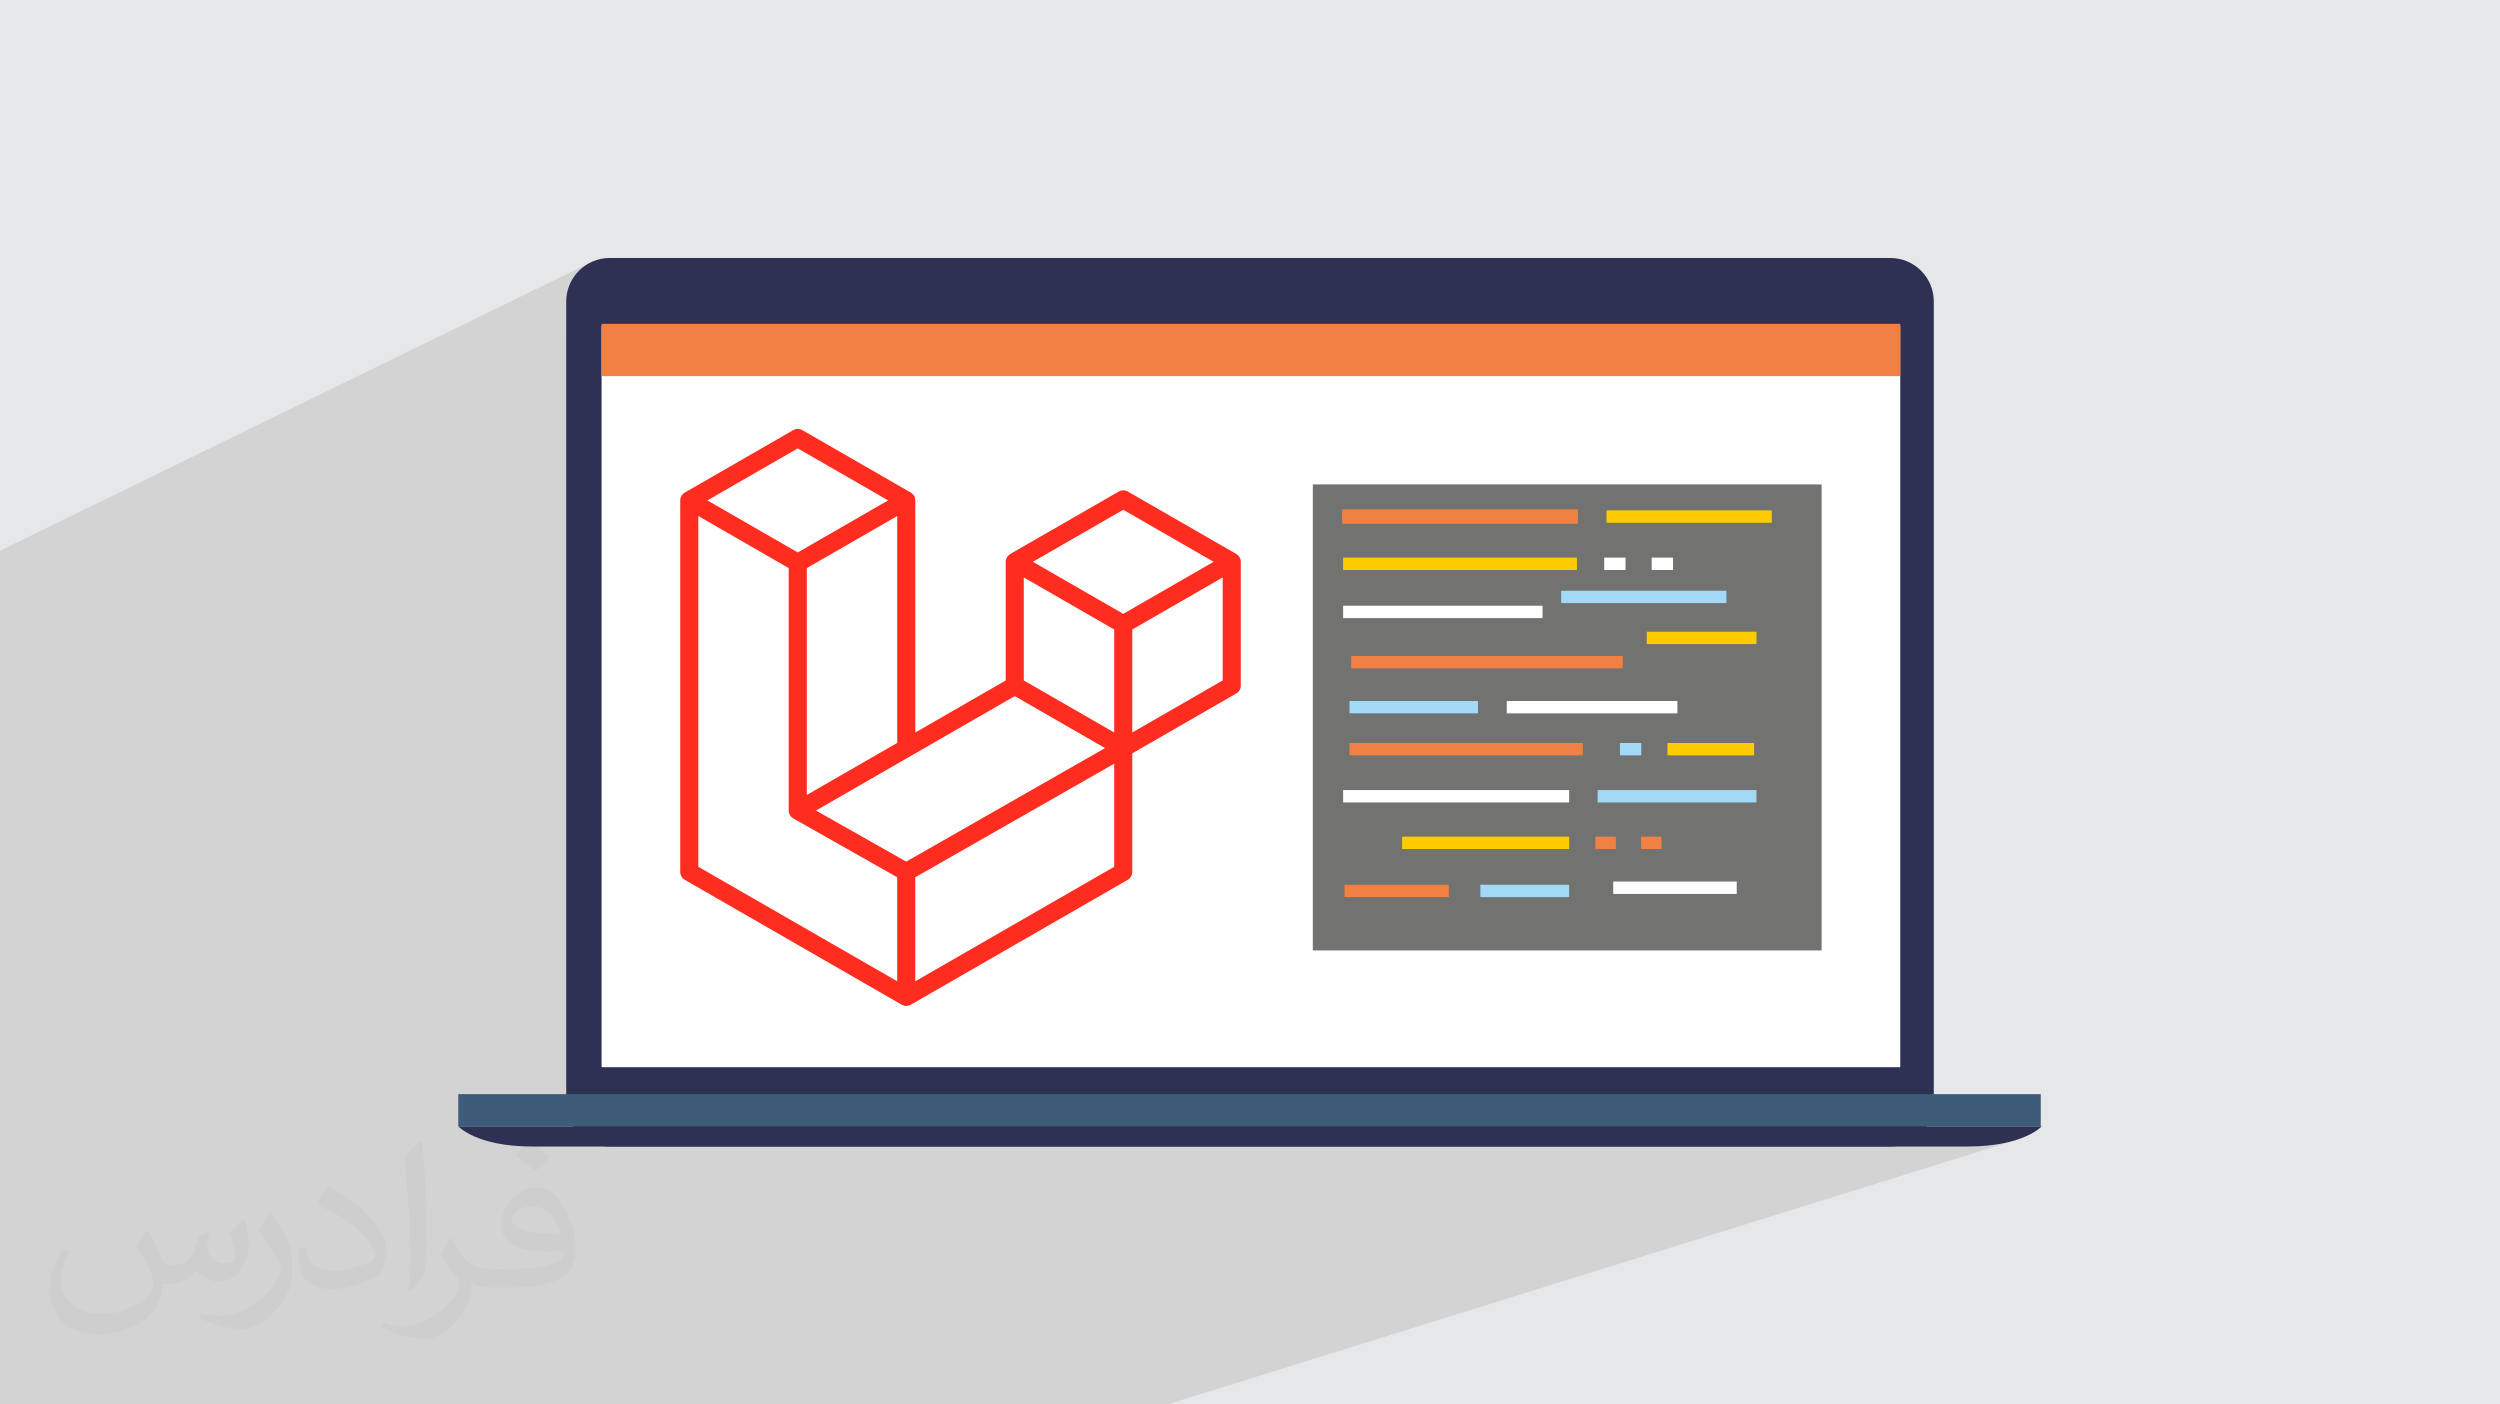
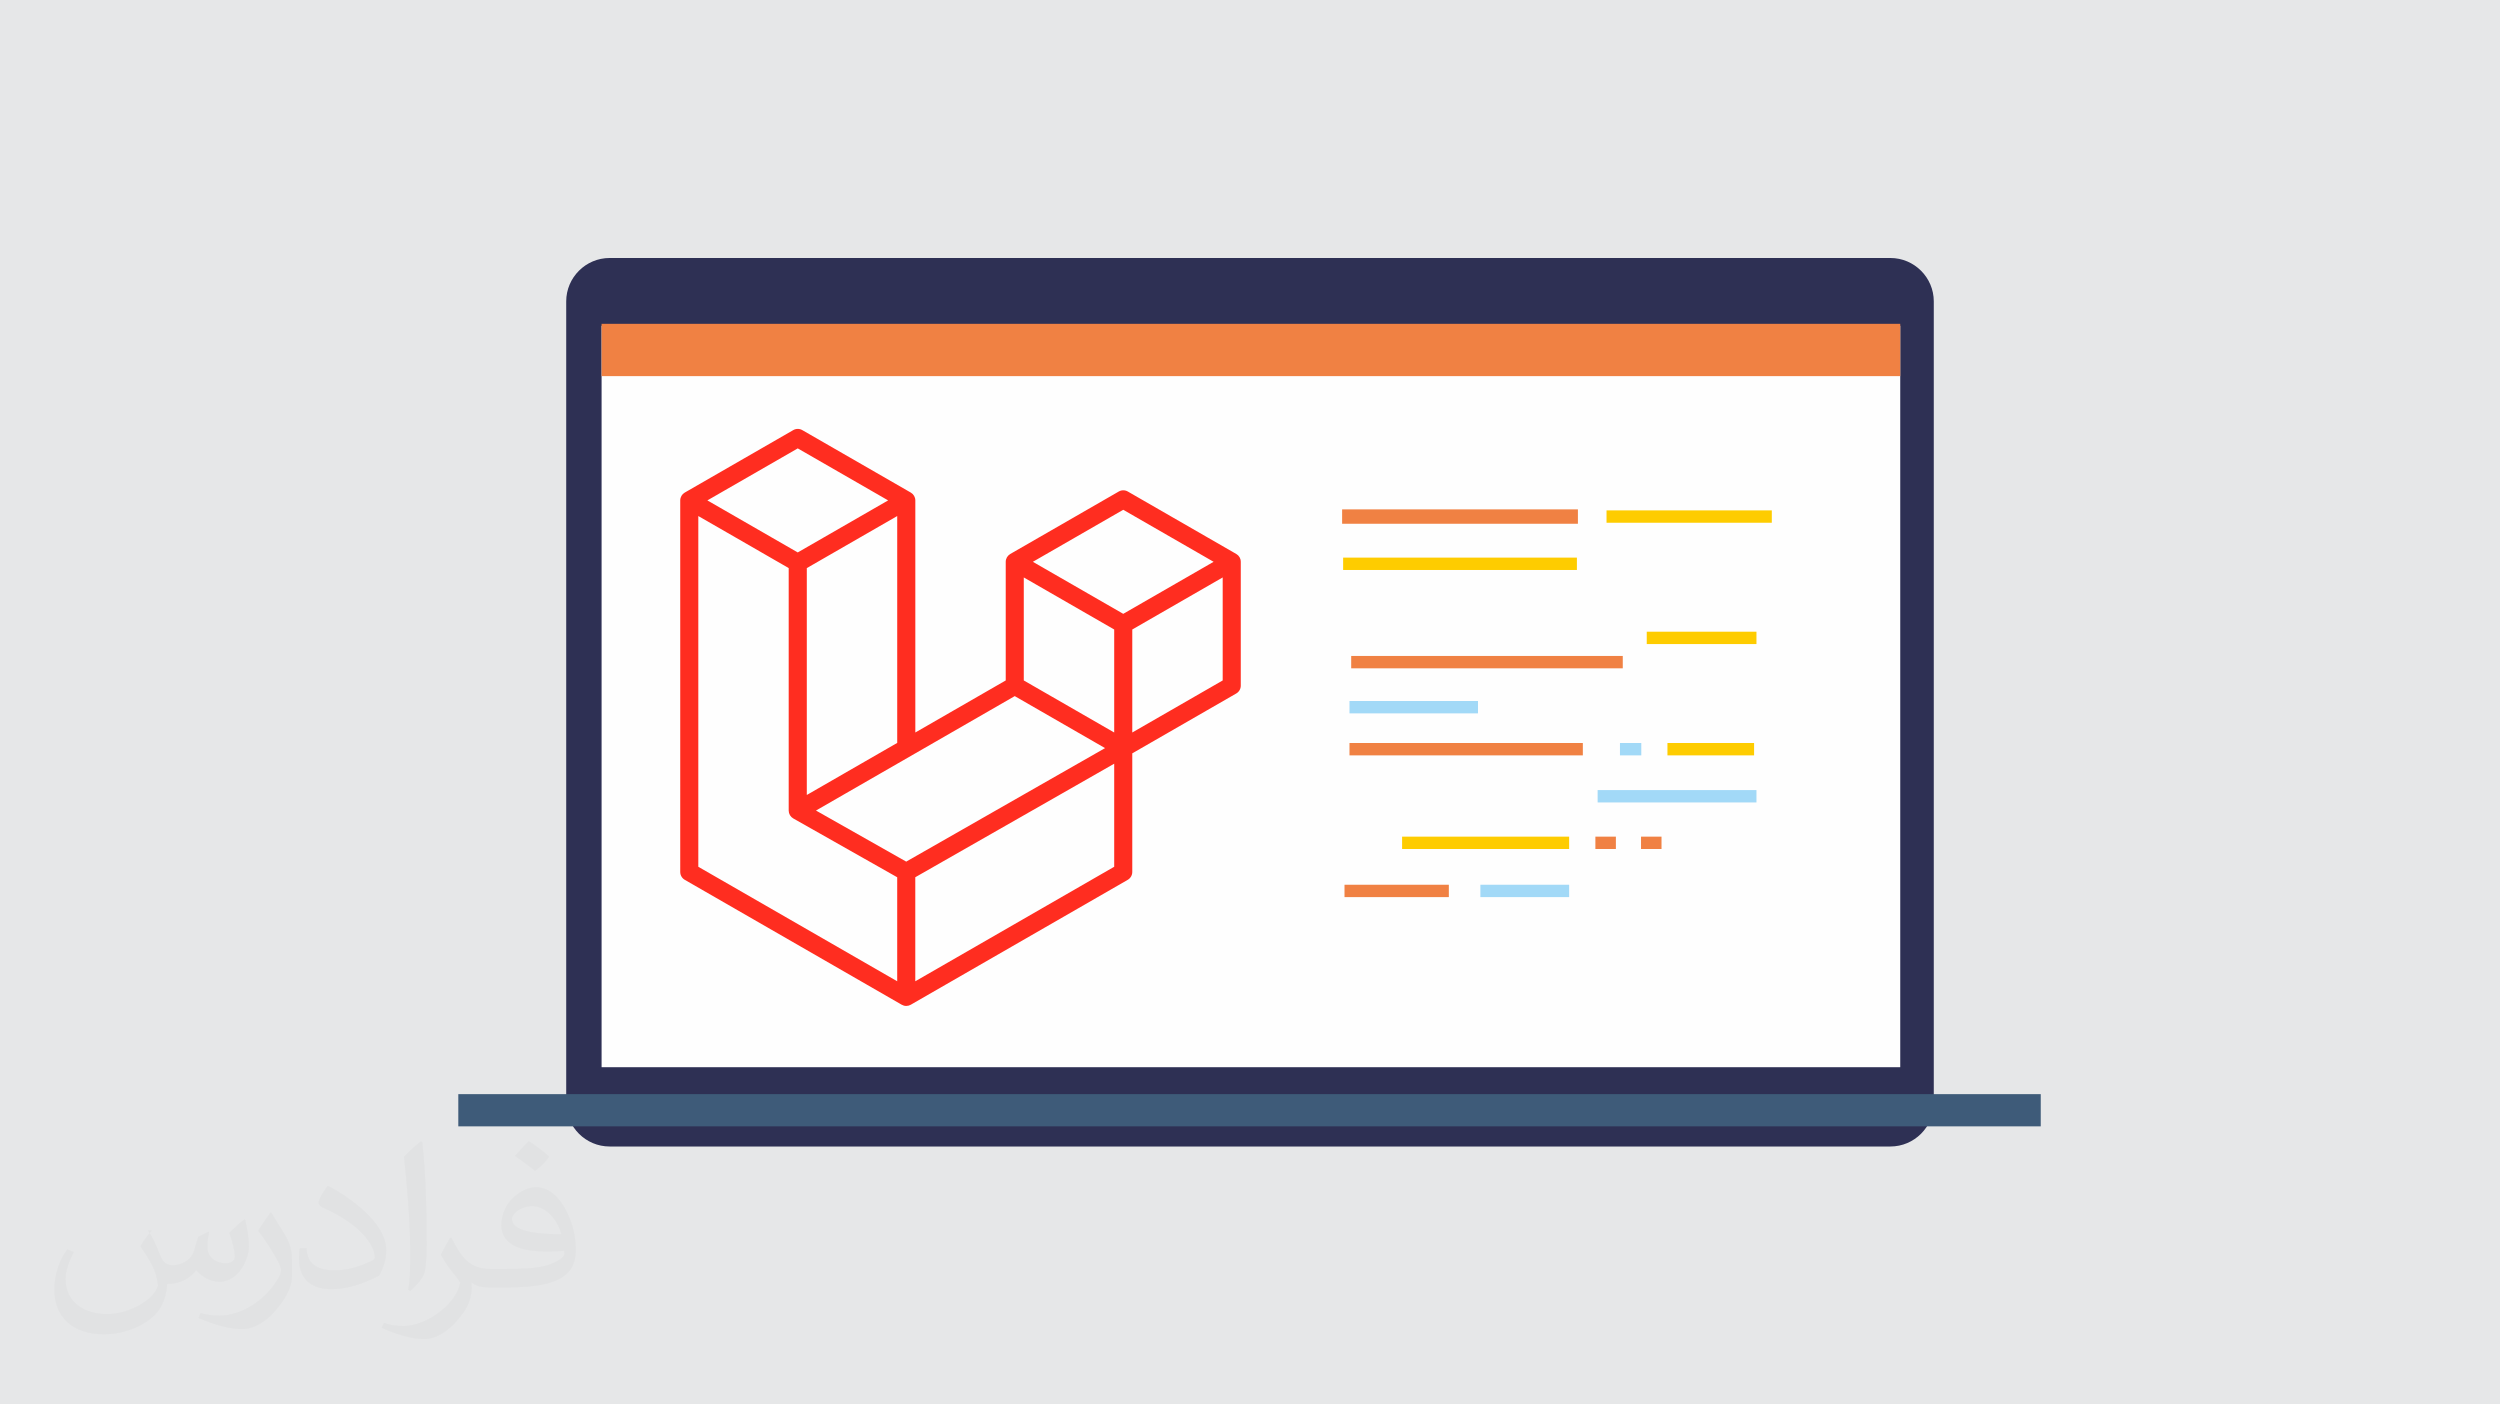
<svg xmlns="http://www.w3.org/2000/svg" xml:space="preserve" width="94.192mm" height="52.917mm" version="1.1" style="shape-rendering:geometricPrecision; text-rendering:geometricPrecision; image-rendering:optimizeQuality; fill-rule:evenodd; clip-rule:evenodd" viewBox="0 0 9404.92 5283.66">
  <defs>
    <style type="text/css">
   
    .str0 {stroke:#F08143;stroke-width:7.61;stroke-miterlimit:22.926}
    .fil0 {fill:#E6E7E8}
    .fil11 {fill:#FF2D20}
    .fil7 {fill:#FEFEFE;fill-rule:nonzero}
    .fil5 {fill:#FEFEFE;fill-rule:nonzero}
    .fil6 {fill:#727271;fill-rule:nonzero}
    .fil9 {fill:#FECC00;fill-rule:nonzero}
    .fil10 {fill:#F08143;fill-rule:nonzero}
    .fil8 {fill:#A2D9F7;fill-rule:nonzero}
    .fil4 {fill:#3E5B79;fill-rule:nonzero}
    .fil3 {fill:#2E3054;fill-rule:nonzero}
    .fil2 {fill:#373435;fill-opacity:0.031}
    .fil1 {fill:#2B2A29;fill-opacity:0.102}
   
  </style>
  </defs>
  <g id="Layer_x0020_1">
    <polygon class="fil0" points="-0,0 9404.92,0 9404.92,5283.66 -0,5283.66 " />
-     <polygon class="fil1" points="-0,3927.83 -0,3921.92 -0,3919.6 -0,3887.3 -0,3796.15 -0,3719.78 -0,3712.93 -0,3712.9 -0,3712.53 -0,3710.46 -0,3706.69 -0,3704.91 -0,3702.6 -0,3701.62 -0,3700.46 -0,3700.42 -0,3647.64 -0,3647.41 -0,3429.97 -0,3414.13 -0,3390.48 -0,3348.75 -0,3249.62 -0,3117.62 -0,3117.58 -0,3039.59 -0,3036.33 -0,3028.69 -0,3026.6 -0,3022.7 -0,3020.93 -0,3018.58 -0,3017.62 -0,3016.55 -0,3016.51 -0,2971.13 -0,2970.99 -0,2309.44 -0,2302.65 -0,2165.69 -0,2071.74 2215.68,990.32 2202.22,998.53 2189.64,1007.94 2178.02,1018.5 2167.47,1030.1 2158.05,1042.68 2149.85,1056.14 2142.95,1070.4 2137.43,1085.38 2133.4,1100.98 2130.91,1117.15 2130.07,1133.77 2130.07,1281.98 2263.17,1218.2 7148.65,1218.2 7148.65,1225.57 7148.65,1414.98 7148.65,4014.77 6461.69,4237.31 7677.23,4237.31 7436.89,4312.36 7441.59,4312.25 7475.82,4309.85 7506.99,4306.11 7535.2,4301.26 7560.55,4295.53 7583.16,4289.12 4391.15,5283.66 4326.16,5283.66 4298.66,5283.66 4056.01,5283.66 4033.32,5283.66 3231.75,5283.66 1832.76,5283.66 1047.92,5283.66 937.99,5283.66 553.47,5283.66 552.04,5283.66 529.12,5283.66 444.02,5283.66 421.15,5283.66 315.34,5283.66 315.01,5283.66 280.55,5283.66 252.46,5283.66 211.65,5283.66 211.19,5283.66 175.46,5283.66 175.29,5283.66 167.3,5283.66 136.57,5283.66 112.4,5283.66 68.97,5283.66 31.89,5283.66 -0,5283.66 -0,5190.43 -0,5189.38 -0,5184.67 -0,5183.49 -0,5159.53 -0,5152.54 -0,5128.06 -0,5119.93 -0,5105.24 -0,5090.47 -0,5066.31 -0,5061.84 -0,5059.25 -0,5058.09 -0,5058.06 -0,5058.02 -0,5058.01 -0,5058 -0,5056.18 -0,5052.33 -0,5050.48 -0,5046.58 -0,5041.39 -0,5023.98 -0,5003.98 -0,4985.47 -0,4962.84 -0,4952.96 -0,4891.46 -0,4889.68 -0,4856.69 -0,4856.66 -0,4848.52 -0,4842.06 -0,4810.55 -0,4806.35 -0,4804.39 -0,4777.82 -0,4772.26 -0,4758.63 -0,4749.17 -0,4725.23 -0,4617 -0,4616.57 -0,4602.34 -0,4593.64 -0,4576.28 -0,4576.25 -0,4564.91 -0,4555.61 -0,4545.87 -0,4539.53 -0,4531.99 -0,4522.86 -0,4508.23 -0,4498.5 -0,4487.39 -0,4483.41 -0,4482.57 -0,4477.39 -0,4460.65 -0,4449.53 -0,4445.01 -0,4421.85 -0,4393.29 -0,4393.27 -0,4393.26 -0,4342.77 -0,4341.82 -0,4341.27 -0,4309.23 -0,4308.76 -0,4304.91 -0,4281.44 -0,4281.32 -0,4281.18 -0,4277.35 -0,4273.98 -0,4273.84 -0,4269.61 -0,4265.71 -0,4265.58 -0,4261.11 -0,4257.09 -0,4257.05 -0,4252.34 -0,4248.72 -0,4248.65 -0,4220.68 -0,4198.97 -0,4198.95 -0,4198.93 -0,4172.82 -0,4169.34 -0,4159.24 -0,4157.72 -0,4109.33 -0,4088.24 -0,4088.22 -0,4064.13 -0,4049.57 -0,4030.12 -0,4030.11 -0,4030.06 -0,4009 -0,4002.16 " />
-     <path class="fil2" d="M557.14 4629.28c17.95,27.21 29.6,53.36 40.96,82.43 8.45,16.91 12.93,48.09 52.57,48.09 11.61,0 28.28,-3.42 43.06,-11.61 16.63,-8.73 29.32,-21.94 35.94,-42l15.85 -53.36 38.57 -19.02 2.64 2.64c-5.27,20.09 -6.59,39.36 -6.59,54.43 0,44.63 38.57,61.56 69.22,61.56 17.95,0 34.09,-8.73 34.09,-25.11 0,-21.13 -8.98,-57.06 -20.62,-89.29 17.95,-17.95 35.94,-35.94 56.53,-50.47l3.17 1.6c8.98,38.04 14,75.56 14,100.66 0,24.57 -10.83,51.79 -19.81,69.49 -18.49,34.87 -51.25,62.62 -90.87,62.62 -30.1,0 -63.65,-15.07 -86.66,-43.06l-1.32 0c-21.66,26.96 -55.22,51.25 -108.86,51.25l-16.63 0c-2.64,35.41 -10.29,60.49 -21.94,82.95 -31.95,62.34 -126.81,106.47 -216.1,106.47 -124.17,0 -186.51,-71.59 -186.51,-166.96 0,-58.91 19.27,-113.6 48.88,-152.42l24.29 10.04c-18.49,35.41 -30.91,68.68 -30.91,101.45 0,89.29 72.66,131.83 156.4,131.83 77.68,0 173.83,-49.41 191.28,-106.72 -6.59,-62.62 -30.1,-91.93 -66.04,-148.99 10.83,-19.02 24.83,-38.04 42.28,-58.38l3.17 0 0 0 0 0 -0.02 -0.09zm1432.14 -336.04c26.15,16.39 51.79,35.66 76.87,57.85 -14,19.81 -31.45,37.79 -53.11,53.64 -25.11,-20.34 -50.19,-37.79 -75.84,-56.27 17.42,-19.55 34.62,-38.29 52.04,-55.22l0 0 0 0 0 0 0 0 0 0 0.03 0zm13.47 244.11c-42.28,0 -76.87,27.75 -76.87,48.34 0,44.13 84.53,57.85 185.72,57.31 -12.68,-51.79 -57.06,-105.68 -108.86,-105.68l0.01 0.03zm-94.86 236.19c54.96,0 103.04,-1.6 139.74,-10.83 40.96,-10.29 75.56,-30.91 75.56,-45.17 0,-3.7 0,-8.19 -1.32,-11.89 -22.98,2.11 -49.41,2.11 -72.38,2.11 -74.49,0 -131.55,-16.91 -154.02,-58.66 -5.55,-11.61 -9.51,-24.57 -9.51,-39.36 0,-40.43 17.42,-79.79 48.09,-107 25.61,-22.45 53.89,-36.44 82.67,-36.44 52.04,0 93.51,41.75 122.57,107.54 15.85,35.94 26.68,77.4 26.68,129.72 0,34.87 -9.51,64.19 -31.17,85.85 -40.43,39.11 -114.92,53.89 -229.04,53.89l-51.79 0 0 0 -13.47 0c-28.28,0 -48.62,-5.02 -64.72,-17.42l-2.64 0c0.79,6.59 1.32,12.93 1.32,19.02 0,25.61 -8.45,58.38 -25.61,84.53 -50.72,75.3 -105.68,108.04 -153.24,108.04 -48.09,0 -107,-18.49 -160.11,-42.54l9.51 -18.49c17.17,7.13 40.96,11.89 73.7,11.89 85.85,0 198.66,-82.43 212.66,-163 -3.17,-6.59 -8.98,-15.32 -17.17,-24.57 -25.11,-29.85 -40.96,-54.68 -55.75,-80.83 12.68,-25.11 24.29,-45.17 35.13,-63.4l4.49 -0.53c36.72,74.77 69.99,117.55 144.23,117.55l11.61 0 0 0 53.89 0 0 0 0 0 0 0 0 0 0 0 0.09 0.01zm-371.98 79c6.34,-34.34 6.87,-72.91 6.87,-108.86l0 -53.36c0,-99.6 -12.68,-244.36 -22.98,-338.68 17.95,-19.27 43.06,-42 62.87,-57.31l5.81 1.6c13.47,118.62 16.63,256 16.63,383.06 0,33.3 -1.32,65.79 -4.49,89.55 -1.85,30.1 -19.27,52.83 -56.53,87.7l-8.19 -3.7zm-382.8 -157.19c1.85,46.77 24.83,83.49 105.15,83.49 49.93,0 92.19,-12.93 138.96,-35.13 8.45,-3.7 12.93,-8.73 12.93,-12.93 0,-29.32 -22.45,-68.15 -60.23,-103.55 -36.72,-33.3 -85.34,-62.62 -130.76,-82.18 -15.6,-6.59 -20.62,-13.47 -20.62,-20.09 0,-13.47 17.95,-41.75 32.77,-62.09l5.02 -0.53c52.04,27.21 110.17,67.64 153.24,112.53 39.11,41.47 63.4,83.49 63.4,129.19 0,33.81 -10.29,65.51 -26.96,95.11 -57.06,28.79 -117.83,50.72 -178.06,50.72 -73.17,0 -123.1,-34.34 -123.1,-114.92 0,-8.73 0,-22.19 3.17,-39.64l25.11 0 0 0 0 0 0 0 0 0 0 0 -0.02 0zm-132.37 -132.9l45.45 73.45c16.63,27.21 32.23,56.81 32.23,103.55l0 59.7c0,48.34 -30.91,100.13 -80.83,151.38 -39.11,34.62 -73.7,49.41 -105.68,49.41 -47.55,0 -101.98,-14.79 -164.85,-41.75l7.13 -18.49c19.81,5.27 42.79,9.77 71.06,9.77 90.36,-0.53 182.8,-66.57 225.08,-147.15 5.02,-9.26 6.87,-17.95 6.87,-24.04 0,-9.26 -5.02,-19.55 -8.98,-28.79 -22.98,-43.31 -48.62,-82.95 -76.87,-119.68 14.79,-23.25 29.6,-45.7 45.7,-67.9l3.7 0.53 0 0 0 0 0 0 0 0 0 0 -0.02 0.01z" />
+     <path class="fil2" d="M557.14 4629.28c17.95,27.21 29.6,53.36 40.96,82.43 8.45,16.91 12.93,48.09 52.57,48.09 11.61,0 28.28,-3.42 43.06,-11.61 16.63,-8.73 29.32,-21.94 35.94,-42l15.85 -53.36 38.57 -19.02 2.64 2.64c-5.27,20.09 -6.59,39.36 -6.59,54.43 0,44.63 38.57,61.56 69.22,61.56 17.95,0 34.09,-8.73 34.09,-25.11 0,-21.13 -8.98,-57.06 -20.62,-89.29 17.95,-17.95 35.94,-35.94 56.53,-50.47l3.17 1.6c8.98,38.04 14,75.56 14,100.66 0,24.57 -10.83,51.79 -19.81,69.49 -18.49,34.87 -51.25,62.62 -90.87,62.62 -30.1,0 -63.65,-15.07 -86.66,-43.06l-1.32 0c-21.66,26.96 -55.22,51.25 -108.86,51.25c-2.64,35.41 -10.29,60.49 -21.94,82.95 -31.95,62.34 -126.81,106.47 -216.1,106.47 -124.17,0 -186.51,-71.59 -186.51,-166.96 0,-58.91 19.27,-113.6 48.88,-152.42l24.29 10.04c-18.49,35.41 -30.91,68.68 -30.91,101.45 0,89.29 72.66,131.83 156.4,131.83 77.68,0 173.83,-49.41 191.28,-106.72 -6.59,-62.62 -30.1,-91.93 -66.04,-148.99 10.83,-19.02 24.83,-38.04 42.28,-58.38l3.17 0 0 0 0 0 -0.02 -0.09zm1432.14 -336.04c26.15,16.39 51.79,35.66 76.87,57.85 -14,19.81 -31.45,37.79 -53.11,53.64 -25.11,-20.34 -50.19,-37.79 -75.84,-56.27 17.42,-19.55 34.62,-38.29 52.04,-55.22l0 0 0 0 0 0 0 0 0 0 0.03 0zm13.47 244.11c-42.28,0 -76.87,27.75 -76.87,48.34 0,44.13 84.53,57.85 185.72,57.31 -12.68,-51.79 -57.06,-105.68 -108.86,-105.68l0.01 0.03zm-94.86 236.19c54.96,0 103.04,-1.6 139.74,-10.83 40.96,-10.29 75.56,-30.91 75.56,-45.17 0,-3.7 0,-8.19 -1.32,-11.89 -22.98,2.11 -49.41,2.11 -72.38,2.11 -74.49,0 -131.55,-16.91 -154.02,-58.66 -5.55,-11.61 -9.51,-24.57 -9.51,-39.36 0,-40.43 17.42,-79.79 48.09,-107 25.61,-22.45 53.89,-36.44 82.67,-36.44 52.04,0 93.51,41.75 122.57,107.54 15.85,35.94 26.68,77.4 26.68,129.72 0,34.87 -9.51,64.19 -31.17,85.85 -40.43,39.11 -114.92,53.89 -229.04,53.89l-51.79 0 0 0 -13.47 0c-28.28,0 -48.62,-5.02 -64.72,-17.42l-2.64 0c0.79,6.59 1.32,12.93 1.32,19.02 0,25.61 -8.45,58.38 -25.61,84.53 -50.72,75.3 -105.68,108.04 -153.24,108.04 -48.09,0 -107,-18.49 -160.11,-42.54l9.51 -18.49c17.17,7.13 40.96,11.89 73.7,11.89 85.85,0 198.66,-82.43 212.66,-163 -3.17,-6.59 -8.98,-15.32 -17.17,-24.57 -25.11,-29.85 -40.96,-54.68 -55.75,-80.83 12.68,-25.11 24.29,-45.17 35.13,-63.4l4.49 -0.53c36.72,74.77 69.99,117.55 144.23,117.55l11.61 0 0 0 53.89 0 0 0 0 0 0 0 0 0 0 0 0.09 0.01zm-371.98 79c6.34,-34.34 6.87,-72.91 6.87,-108.86l0 -53.36c0,-99.6 -12.68,-244.36 -22.98,-338.68 17.95,-19.27 43.06,-42 62.87,-57.31l5.81 1.6c13.47,118.62 16.63,256 16.63,383.06 0,33.3 -1.32,65.79 -4.49,89.55 -1.85,30.1 -19.27,52.83 -56.53,87.7l-8.19 -3.7zm-382.8 -157.19c1.85,46.77 24.83,83.49 105.15,83.49 49.93,0 92.19,-12.93 138.96,-35.13 8.45,-3.7 12.93,-8.73 12.93,-12.93 0,-29.32 -22.45,-68.15 -60.23,-103.55 -36.72,-33.3 -85.34,-62.62 -130.76,-82.18 -15.6,-6.59 -20.62,-13.47 -20.62,-20.09 0,-13.47 17.95,-41.75 32.77,-62.09l5.02 -0.53c52.04,27.21 110.17,67.64 153.24,112.53 39.11,41.47 63.4,83.49 63.4,129.19 0,33.81 -10.29,65.51 -26.96,95.11 -57.06,28.79 -117.83,50.72 -178.06,50.72 -73.17,0 -123.1,-34.34 -123.1,-114.92 0,-8.73 0,-22.19 3.17,-39.64l25.11 0 0 0 0 0 0 0 0 0 0 0 -0.02 0zm-132.37 -132.9l45.45 73.45c16.63,27.21 32.23,56.81 32.23,103.55l0 59.7c0,48.34 -30.91,100.13 -80.83,151.38 -39.11,34.62 -73.7,49.41 -105.68,49.41 -47.55,0 -101.98,-14.79 -164.85,-41.75l7.13 -18.49c19.81,5.27 42.79,9.77 71.06,9.77 90.36,-0.53 182.8,-66.57 225.08,-147.15 5.02,-9.26 6.87,-17.95 6.87,-24.04 0,-9.26 -5.02,-19.55 -8.98,-28.79 -22.98,-43.31 -48.62,-82.95 -76.87,-119.68 14.79,-23.25 29.6,-45.7 45.7,-67.9l3.7 0.53 0 0 0 0 0 0 0 0 0 0 -0.02 0.01z" />
    <g id="_2156596472912">
      <path class="fil3" d="M2293.33 970.55c-89.78,0 -163.26,73.45 -163.26,163.22l0 3016.06c0,89.79 73.48,163.26 163.26,163.26l4818.28 0c89.8,0 163.24,-73.47 163.24,-163.26l0 -3016.06c0,-89.77 -73.44,-163.22 -163.24,-163.22l-4818.28 0z" />
      <g>
-         <path class="fil3" d="M6676.79 4237.31l-4952.67 0c0,0 68.49,75.79 276.57,75.79l5403.5 0c208.09,0 276.61,-75.79 276.61,-75.79l-1004.01 0z" />
        <polygon class="fil4" points="1724.12,4237.31 7677.23,4237.31 7677.23,4116.11 1724.12,4116.11 " />
      </g>
      <polygon class="fil5" points="2263.17,4014.77 7148.65,4014.77 7148.65,1225.57 2263.17,1225.57 " />
-       <polygon class="fil6" points="4938.8,3575.5 6852.84,3575.5 6852.84,1822.34 4938.8,1822.34 " />
      <polygon class="fil7" points="5052.83,3018.73 5903.09,3018.73 5903.09,2972.22 5052.83,2972.22 " />
      <polygon class="fil8" points="6010.25,3018.73 6607.73,3018.73 6607.73,2972.22 6010.25,2972.22 " />
      <polygon class="fil9" points="5274.65,3193.92 5903.08,3193.92 5903.08,3147.42 5274.65,3147.42 " />
      <polygon class="fil10" points="5058.01,3374.89 5450.47,3374.89 5450.47,3328.38 5058.01,3328.38 " />
      <polygon class="fil8" points="5569.14,3374.89 5903.09,3374.89 5903.09,3328.38 5569.14,3328.38 " />
      <polygon class="fil7" points="6068.95,3362.85 6533.49,3362.85 6533.49,3316.34 6068.95,3316.34 " />
      <polygon class="fil10" points="6001.78,3193.92 6078.9,3193.92 6078.9,3147.42 6001.78,3147.42 " />
      <polygon class="fil10" points="6173.48,3193.92 6250.59,3193.92 6250.59,3147.42 6173.48,3147.42 " />
      <polygon class="fil10 str0" points="5052.83,1966.56 5932.24,1966.56 5932.24,1920.05 5052.83,1920.05 " />
      <polygon class="fil9" points="6043.73,1966.56 6665.49,1966.56 6665.49,1920.05 6043.73,1920.05 " />
-       <polygon class="fil8" points="5873.03,2268.86 6494.74,2268.86 6494.74,2222.33 5873.03,2222.33 " />
      <polygon class="fil7" points="5052.83,2325.27 5803.09,2325.27 5803.09,2278.74 5052.83,2278.74 " />
      <polygon class="fil9" points="5052.83,2144.24 5932.24,2144.24 5932.24,2097.73 5052.83,2097.73 " />
      <polygon class="fil8" points="5076.73,2683.62 5560.13,2683.62 5560.13,2637.13 5076.73,2637.13 " />
      <polygon class="fil7" points="5668.33,2683.62 6310.33,2683.62 6310.33,2637.13 5668.33,2637.13 " />
      <polygon class="fil10" points="5083.16,2514.19 6104.8,2514.19 6104.8,2467.66 5083.16,2467.66 " />
      <polygon class="fil7" points="6034.95,2144.24 6115.2,2144.24 6115.2,2097.73 6034.95,2097.73 " />
      <polygon class="fil7" points="6213.6,2144.24 6293.86,2144.24 6293.86,2097.73 6213.6,2097.73 " />
      <polygon class="fil8" points="6094.22,2841.69 6174.47,2841.69 6174.47,2795.15 6094.22,2795.15 " />
      <polygon class="fil10" points="5076.73,2841.69 5954.59,2841.69 5954.59,2795.15 5076.73,2795.15 " />
      <polygon class="fil9" points="6195.01,2422.95 6607.73,2422.95 6607.73,2376.44 6195.01,2376.44 " />
      <polygon class="fil9" points="6272.87,2841.69 6598.83,2841.69 6598.83,2795.15 6272.87,2795.15 " />
      <path class="fil11" d="M4666.56 2104.6c0.78,2.88 1.2,5.87 1.2,8.86l0 465.97c0.02,0 0.02,0 0.02,0 0,12.16 -6.52,23.41 -17.09,29.47l-391.1 225.15 -0.02 446.3c0,12.16 -6.46,23.35 -16.98,29.49l-816.38 469.98c-1.88,1.05 -3.9,1.72 -5.94,2.46 -0.77,0.25 -1.49,0.72 -2.31,0.92 -2.83,0.72 -5.77,1.12 -8.7,1.12 -2.95,0 -5.87,-0.39 -8.69,-1.12 -0.93,-0.25 -1.79,-0.77 -2.67,-1.1 -1.88,-0.67 -3.83,-1.27 -5.62,-2.31l-816.21 -469.93c-10.54,-6.09 -17.04,-17.33 -17.06,-29.49l-0.03 -1397.89c0,-3.08 0.41,-6.05 1.19,-8.93 0.26,-0.97 0.84,-1.85 1.19,-2.84 0.65,-1.79 1.23,-3.62 2.18,-5.26 0.65,-1.11 1.57,-2 2.35,-3.02 0.99,-1.35 1.88,-2.75 3.02,-3.93 1,-1 2.27,-1.71 3.35,-2.57 1.23,-1.03 2.35,-2.11 3.74,-2.92l0.05 0.02 408.11 -234.97c5.19,-2.98 11.07,-4.54 17.02,-4.54 5.94,0 11.84,1.57 16.98,4.54l408.11 234.97 0.09 0c1.36,0.84 2.52,1.92 3.74,2.89 1.1,0.84 2.35,1.61 3.31,2.56 1.18,1.23 2.04,2.63 3.08,4 0.71,1.03 1.71,1.91 2.31,3.02 0.96,1.7 1.52,3.48 2.22,5.25 0.35,0.99 0.92,1.88 1.19,2.89 0.77,2.86 1.19,5.85 1.19,8.86l0 873.12 340.09 -195.82 0 -446.34c0,-2.97 0.4,-5.98 1.18,-8.82 0.31,-1.03 0.87,-1.92 1.21,-2.88 0.67,-1.79 1.27,-3.62 2.23,-5.27 0.64,-1.11 1.57,-1.99 2.3,-3.02 1.04,-1.37 1.88,-2.76 3.08,-3.94 0.97,-0.97 2.23,-1.7 3.31,-2.56 1.27,-1.04 2.37,-2.12 3.74,-2.96l0.03 0.03 408.16 -234.98c5.16,-2.99 11.03,-4.55 17,-4.55 5.96,0 11.83,1.57 16.98,4.54l408.11 234.97c1.44,0.87 2.57,1.92 3.83,2.89 1.05,0.86 2.31,1.63 3.27,2.56 1.19,1.23 2.03,2.63 3.07,3.98 0.77,1.03 1.7,1.91 2.31,3.02 0.99,1.66 1.52,3.48 2.22,5.27 0.39,0.96 0.92,1.87 1.19,2.88l-0.03 0 -0.1 -0.01zm-66.84 455.18l0 -387.5 -142.81 82.22 -197.33 113.62 0 387.47 340.17 -195.82 -0.04 0 0.02 0.02zm-408.14 700.95l0 -387.74 -194.09 110.83 -554.21 316.31 0 391.39 748.32 -430.8 -0.03 -0.03 0.01 0.04zm-1564.55 -1319.42l0 1319.44 748.21 430.76 0 -391.31 -390.87 -221.23 -0.13 -0.08 -0.17 -0.09c-1.32,-0.77 -2.44,-1.88 -3.66,-2.8 -1.05,-0.87 -2.3,-1.53 -3.23,-2.46l-0.08 -0.13c-1.13,-1.05 -1.88,-2.39 -2.83,-3.57 -0.84,-1.14 -1.85,-2.11 -2.56,-3.3l-0.05 -0.13c-0.77,-1.27 -1.23,-2.83 -1.79,-4.26 -0.53,-1.27 -1.27,-2.47 -1.61,-3.83l0 -0.04c-0.41,-1.61 -0.52,-3.31 -0.67,-4.97 -0.17,-1.28 -0.52,-2.56 -0.52,-3.83l0 -0.08 0 -912.28 -197.24 -113.66 -142.81 -82.15 0 -0.04 0 0.04zm374.16 -254.55l-340.08 195.73 339.97 195.74 340.01 -195.76 -340.01 -195.7 0.08 -0.02 0.03 0.01zm176.84 1221.58l197.27 -113.56 0 -853.45 -142.81 82.22 -197.31 113.62 0 853.47 142.88 -82.27 0 -0.02 -0.03 -0.01zm1047.57 -990.59l-340.01 195.74 340.01 195.73 339.96 -195.76 -339.96 -195.69 0 -0.03 0 0.01zm-34.03 450.39l-197.31 -113.62 -142.82 -82.22 0 387.5 197.27 113.57 142.88 82.27 0 -387.48 -0.02 -0.02zm-782.37 873.21l498.7 -284.73 249.29 -142.28 -339.77 -195.61 -391.18 225.23 -356.54 205.25 339.45 192.15 0.03 0.03 0.01 -0.03z" />
      <polygon class="fil10" points="2263.17,1414.98 7148.65,1414.98 7148.65,1218.2 2263.17,1218.2 " />
    </g>
  </g>
</svg>